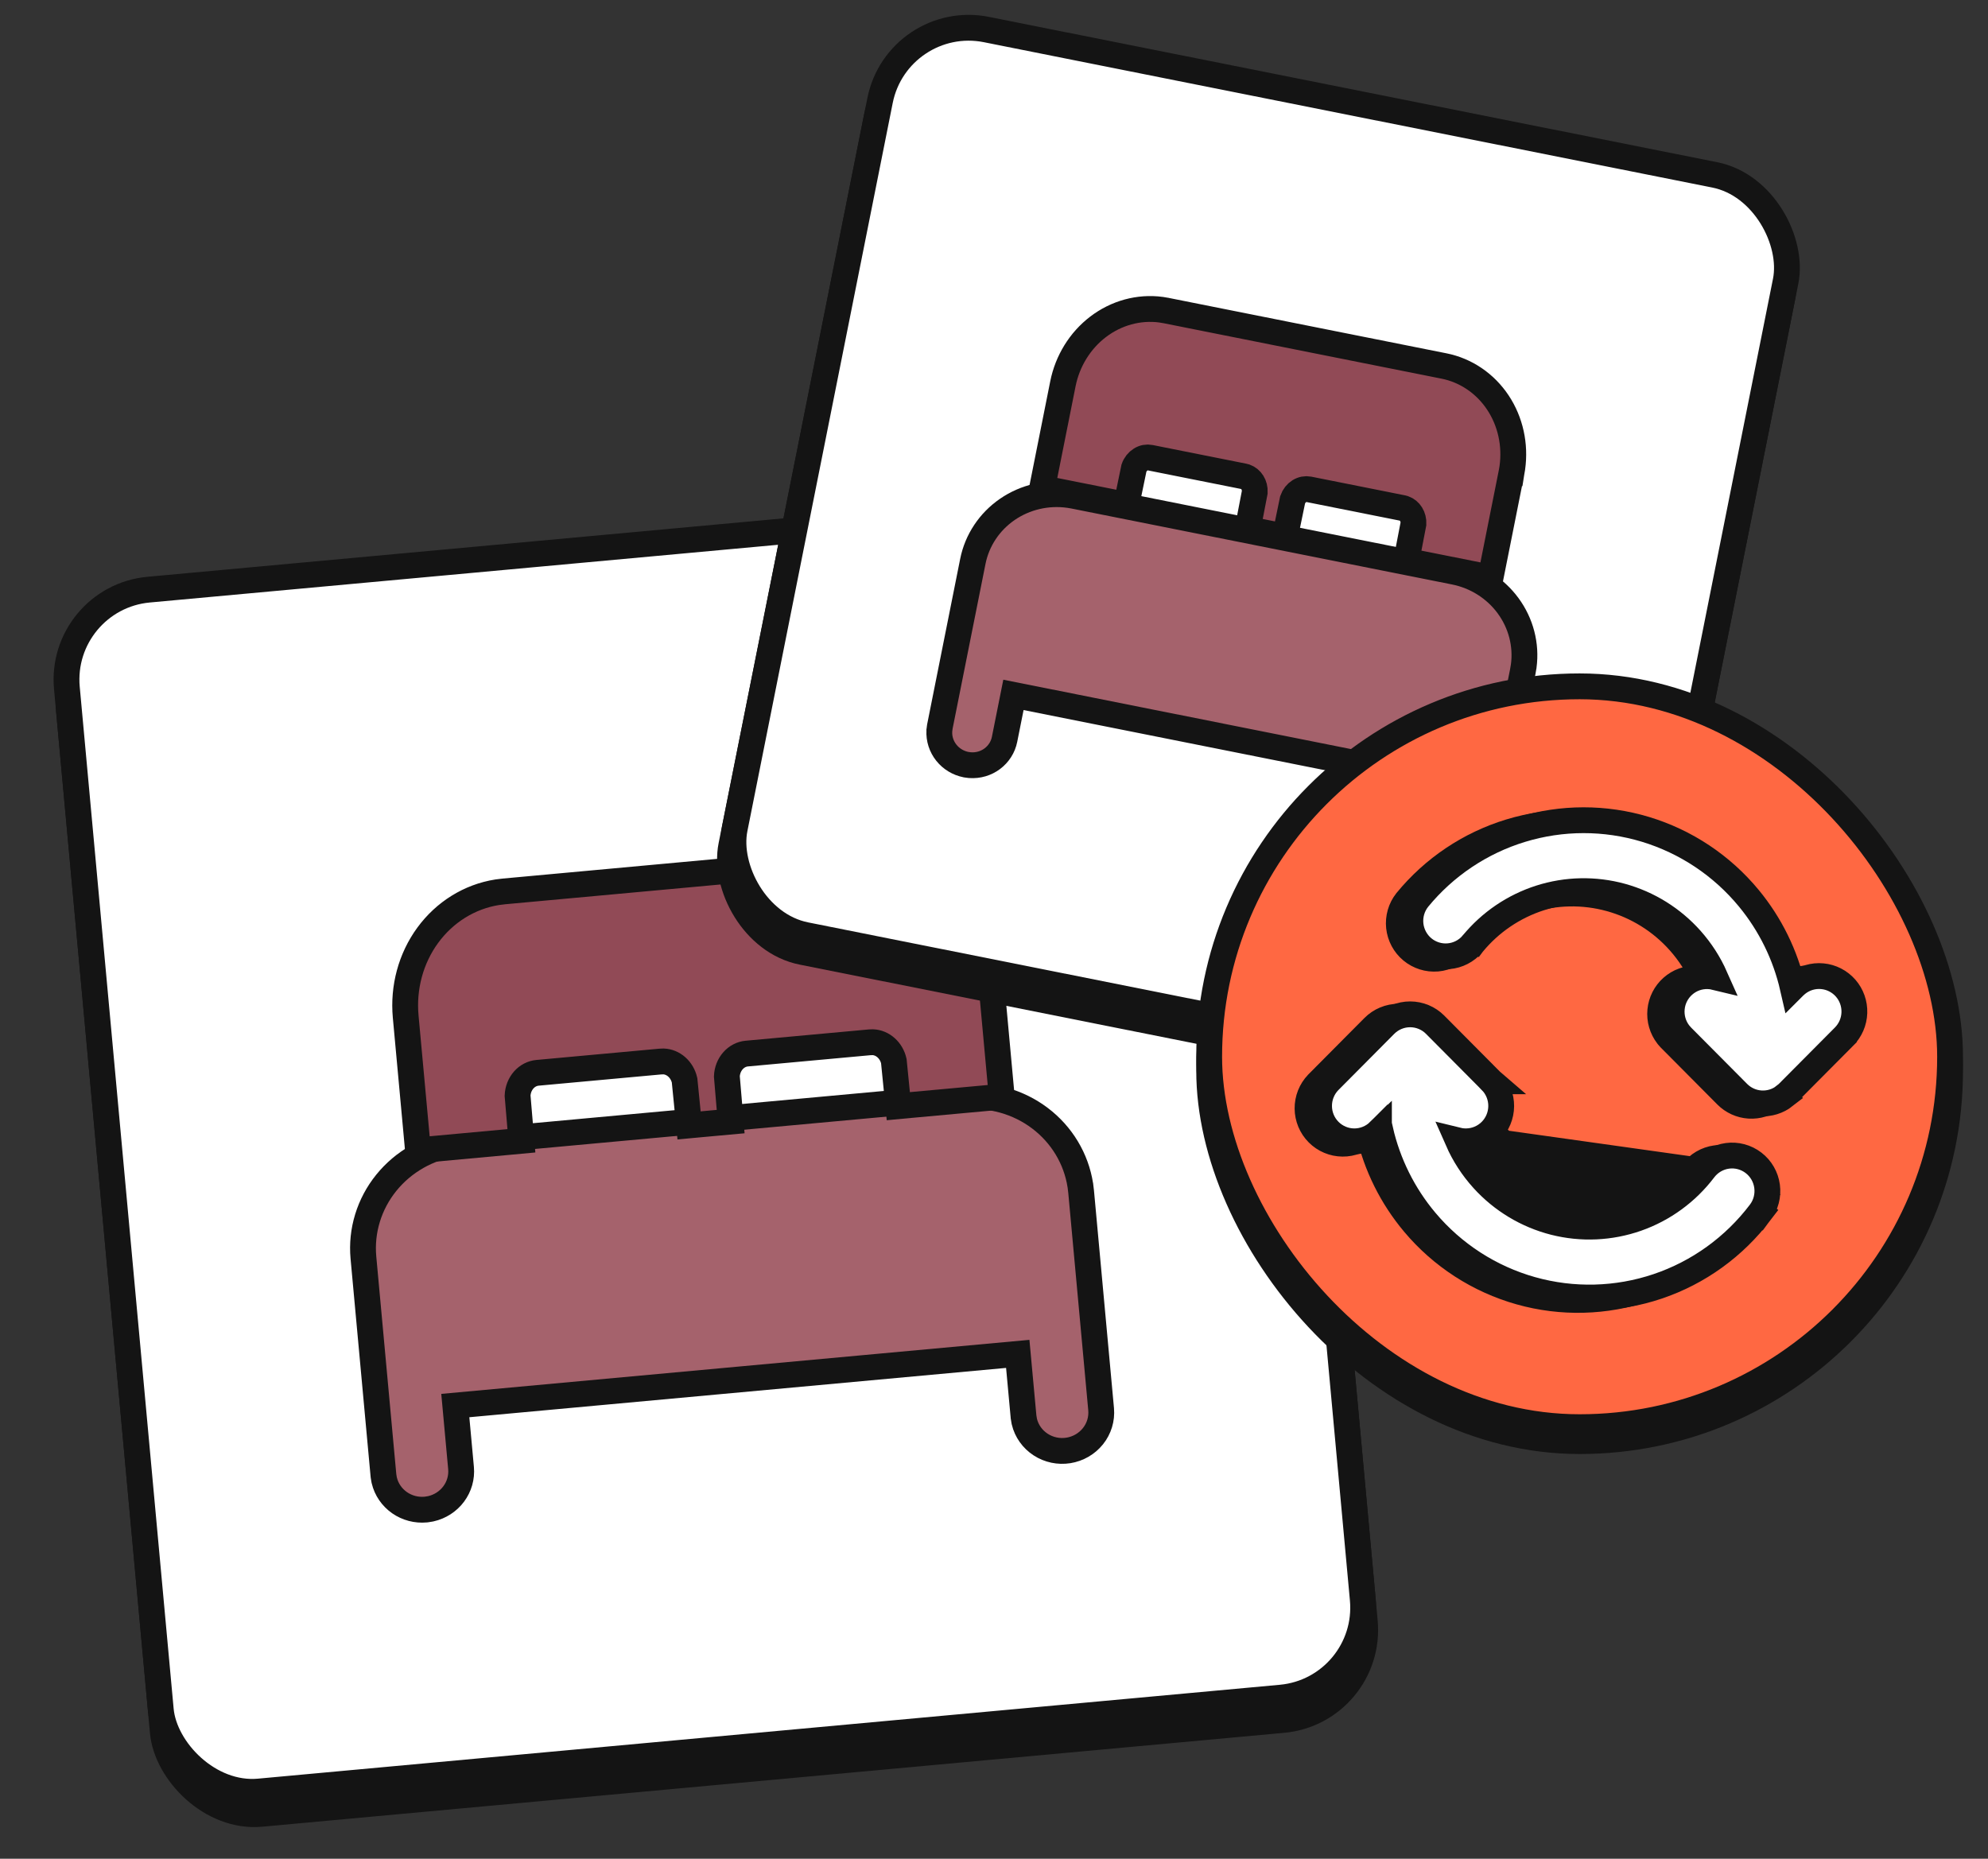
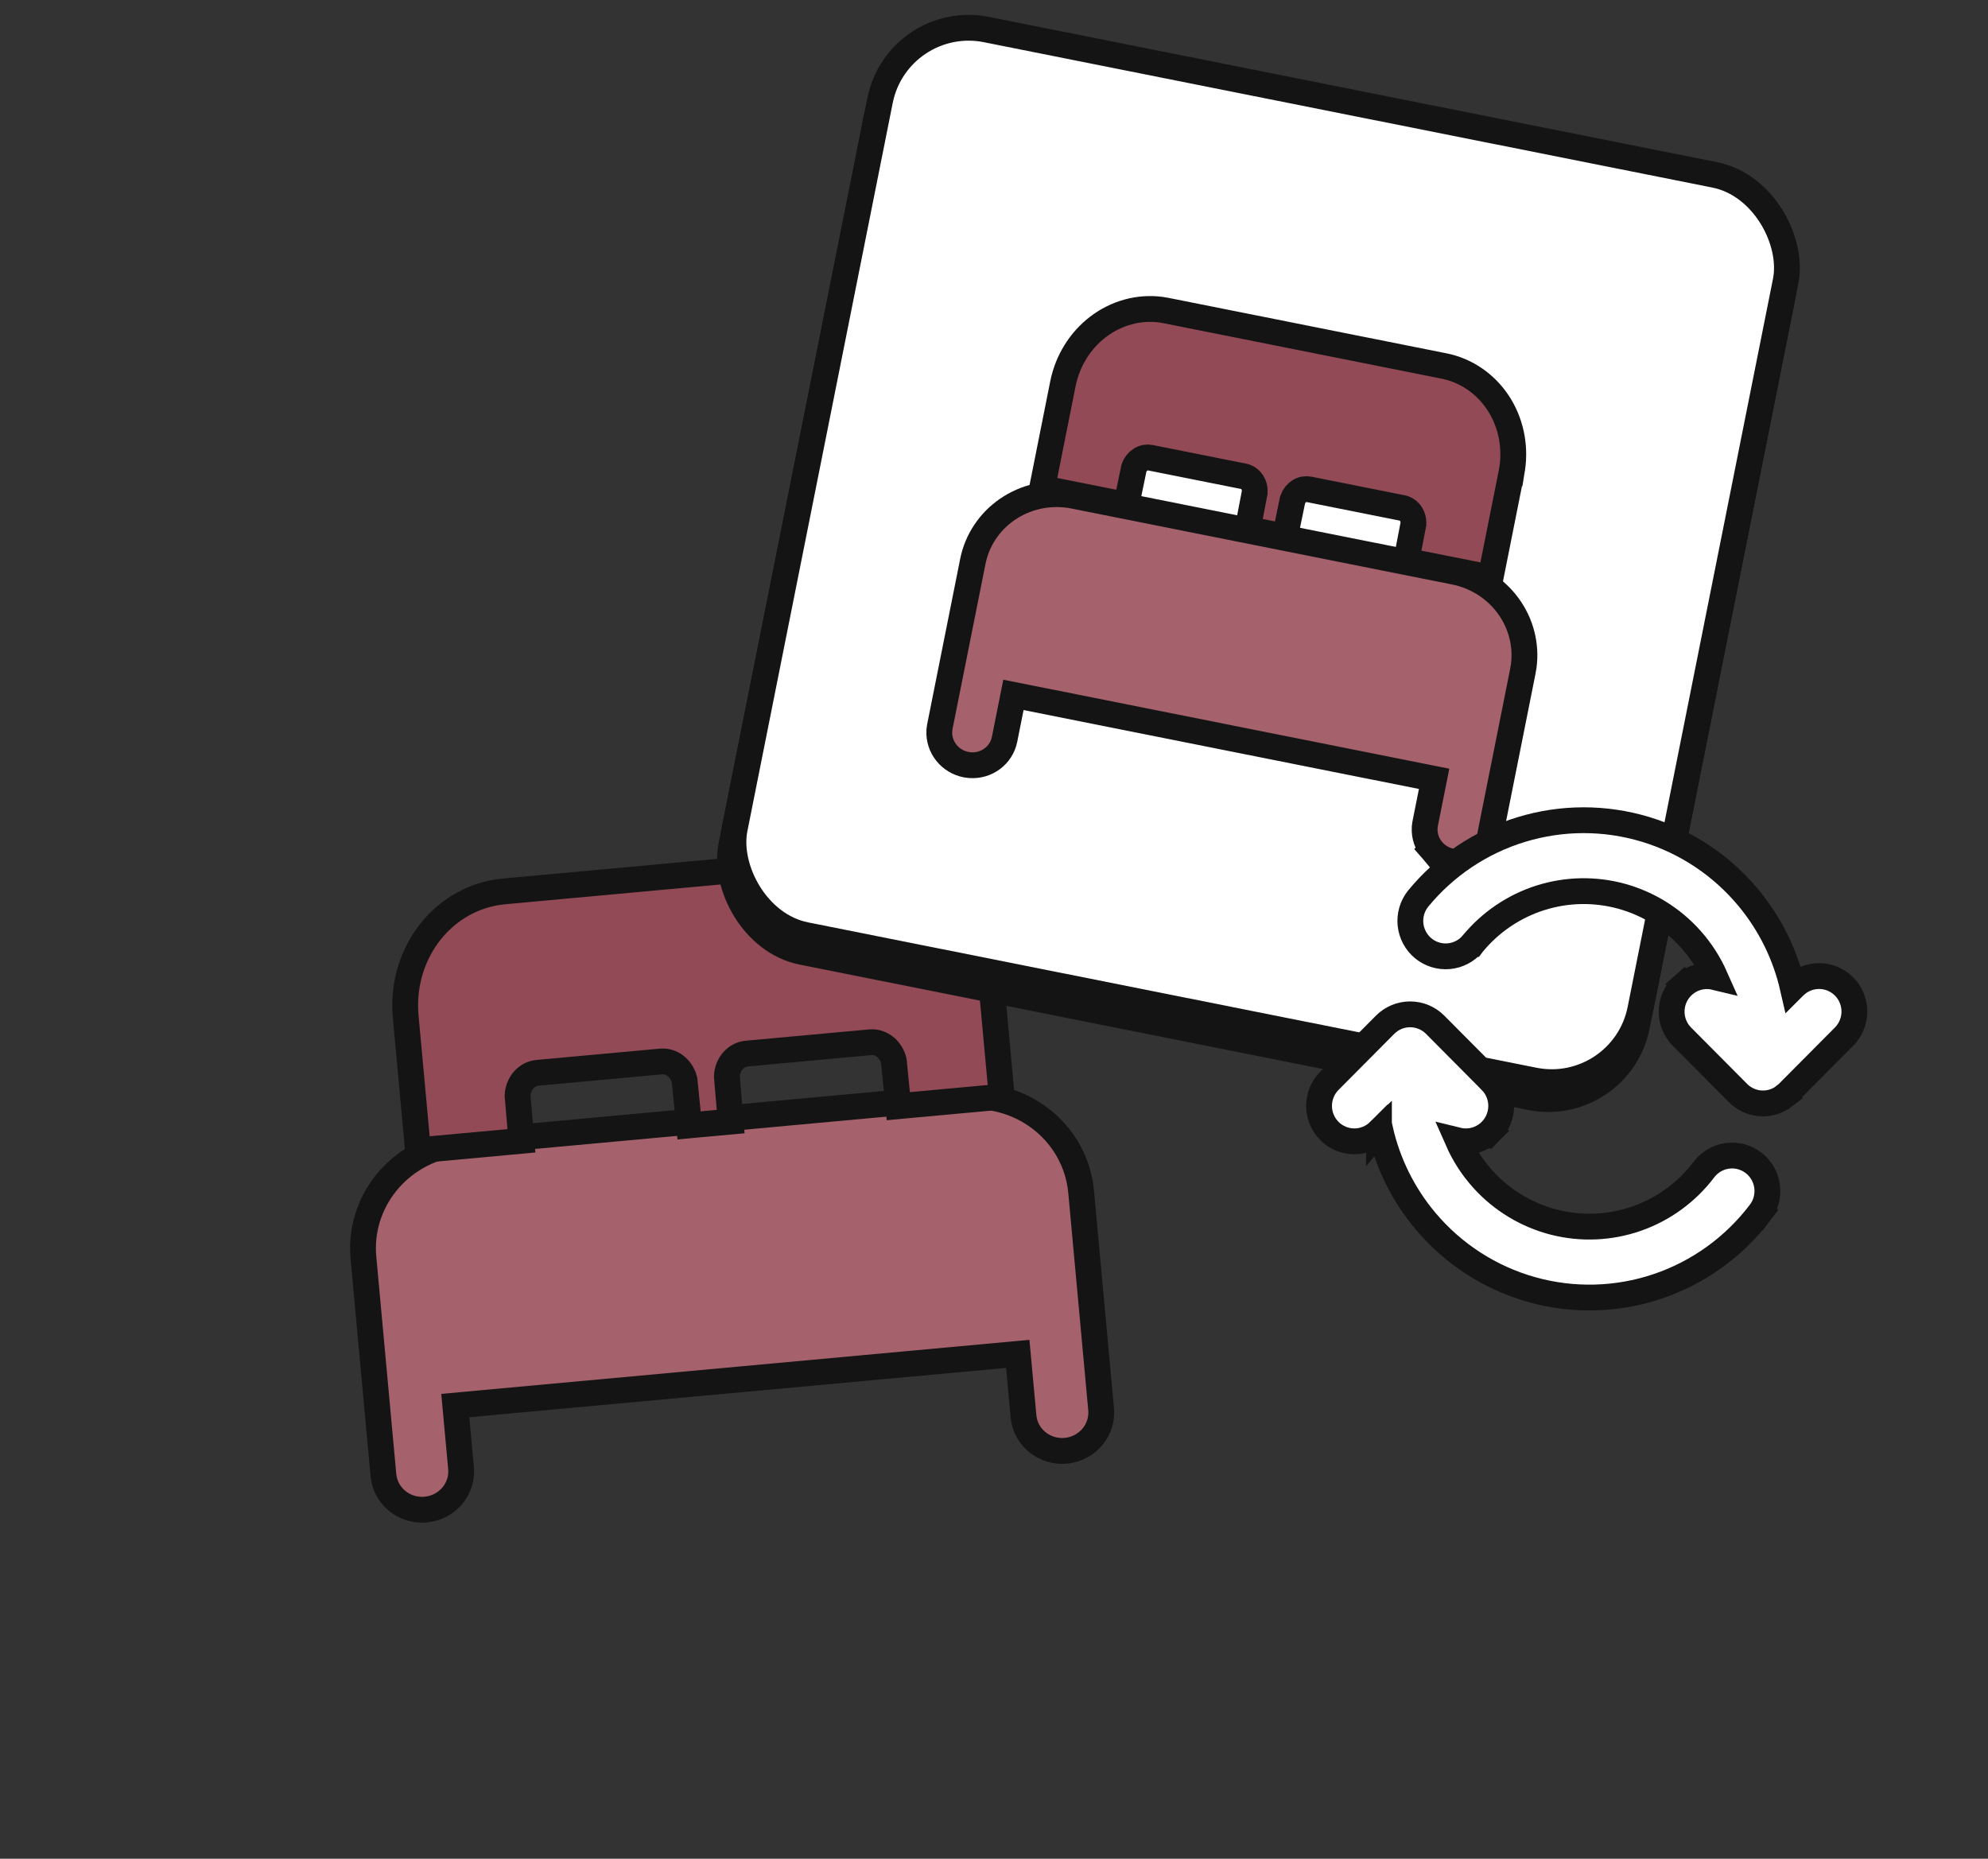
<svg xmlns="http://www.w3.org/2000/svg" width="77" height="72" viewBox="0 0 77 72" fill="none">
  <rect x="0" y="0" width="77" height="72" fill="#333333" stroke="none" />
-   <rect x="2.349" y="24.026" width="46.752" height="46.752" rx="3.5" transform="rotate(-5.25 2.349 24.026)" fill="white" stroke="#141414" />
-   <rect x="2.27" y="23.161" width="46.752" height="46.752" rx="3.5" transform="rotate(-5.25 2.27 23.161)" fill="white" stroke="#141414" />
  <path d="M41.846 45.926L41.845 45.918L41.843 45.91C41.682 44.878 41.121 43.95 40.279 43.314C39.437 42.678 38.378 42.381 37.317 42.478L17.886 44.264L17.879 44.265L17.872 44.266L17.647 44.293L17.64 44.294L17.632 44.295C16.579 44.455 15.624 44.998 14.962 45.817C14.299 46.637 13.981 47.673 14.076 48.713C14.076 48.713 14.076 48.713 14.076 48.713L14.851 57.142L14.853 57.16L14.855 57.177L14.877 57.309L14.88 57.326L14.884 57.343C14.967 57.695 15.179 58.001 15.475 58.208C15.77 58.414 16.131 58.508 16.489 58.475L16.506 58.473L16.522 58.471L16.658 58.449L16.674 58.446L16.69 58.443C17.041 58.363 17.355 58.162 17.571 57.873C17.787 57.584 17.89 57.226 17.857 56.866L17.857 56.866L17.635 54.446L39.42 52.444L39.643 54.864L39.644 54.882L39.647 54.899L39.669 55.031L39.672 55.048L39.675 55.065C39.763 55.434 39.991 55.752 40.309 55.958C40.626 56.164 41.009 56.243 41.382 56.184C41.755 56.124 42.094 55.93 42.331 55.635C42.568 55.34 42.683 54.966 42.649 54.588L42.649 54.588L41.874 46.158L41.873 46.151L41.872 46.143L41.846 45.926Z" fill="#A5626C" stroke="#141414" />
  <path d="M19.516 34.53L19.509 34.531L19.501 34.532L19.274 34.56L19.266 34.561L19.258 34.562C18.183 34.732 17.223 35.332 16.567 36.229C15.912 37.125 15.61 38.251 15.713 39.377C15.713 39.377 15.713 39.377 15.713 39.378L16.144 44.061L16.189 44.559L16.687 44.513L19.701 44.236L20.195 44.19L20.153 43.696L20.047 42.441C20.057 42.209 20.143 41.996 20.283 41.836C20.427 41.672 20.618 41.576 20.817 41.557C20.817 41.557 20.817 41.557 20.817 41.557L25.581 41.12L25.707 41.116C25.887 41.125 26.065 41.197 26.213 41.328C26.36 41.459 26.468 41.64 26.515 41.847L26.64 43.1L26.689 43.594L27.183 43.548L27.806 43.491L28.3 43.446L28.259 42.951L28.153 41.696C28.162 41.465 28.248 41.251 28.389 41.091C28.533 40.927 28.723 40.831 28.922 40.812C28.922 40.812 28.922 40.812 28.922 40.812L33.687 40.375L33.812 40.371C33.992 40.38 34.171 40.452 34.319 40.584C34.466 40.714 34.573 40.895 34.62 41.102L34.745 42.355L34.794 42.849L35.288 42.803L38.302 42.527L38.8 42.481L38.754 41.983L38.324 37.3L38.324 37.3L38.322 37.286L38.293 37.044L38.292 37.037L38.291 37.03C38.123 35.911 37.561 34.892 36.711 34.183L36.391 34.567L36.711 34.183C35.86 33.473 34.784 33.127 33.701 33.227L19.516 34.53Z" fill="#914A56" stroke="#141414" />
  <rect x="34.639" y="1.114" width="35.768" height="35.768" rx="3.5" transform="rotate(11.286 34.639 1.114)" fill="white" stroke="#141414" />
  <rect x="34.772" y="0.459" width="35.768" height="35.768" rx="3.5" transform="rotate(11.286 34.772 0.459)" fill="white" stroke="#141414" />
  <path d="M59.014 25.818L59.016 25.81L59.017 25.802C59.128 24.975 58.909 24.137 58.409 23.459C57.91 22.782 57.168 22.315 56.336 22.149L41.602 19.209L41.595 19.207L41.588 19.206L41.416 19.177L41.409 19.176L41.401 19.175C40.561 19.058 39.708 19.256 39.016 19.732C38.323 20.209 37.843 20.929 37.68 21.748C37.68 21.748 37.68 21.748 37.68 21.748L36.404 28.14L36.401 28.157L36.399 28.175L36.386 28.276L36.383 28.294L36.383 28.311C36.365 28.618 36.464 28.918 36.654 29.157C36.844 29.396 37.114 29.558 37.412 29.618L37.428 29.621L37.444 29.623L37.549 29.637L37.566 29.639L37.582 29.64C37.886 29.66 38.188 29.573 38.433 29.39C38.678 29.207 38.849 28.941 38.909 28.64L38.909 28.64L39.253 26.917L55.547 30.169L55.203 31.891L55.2 31.909L55.197 31.926L55.184 32.028L55.182 32.045L55.181 32.063C55.163 32.385 55.272 32.699 55.48 32.942L55.861 32.617L55.48 32.942C55.688 33.185 55.979 33.341 56.295 33.383C56.611 33.425 56.934 33.349 57.197 33.167L56.912 32.756L57.197 33.167C57.46 32.984 57.645 32.708 57.708 32.392L57.708 32.391L58.984 25.999L58.985 25.992L58.986 25.984L59.014 25.818Z" fill="#A5626C" stroke="#141414" />
  <path d="M45.174 12.031L45.166 12.029L45.158 12.028L44.985 11.999L44.977 11.998L44.969 11.996C44.107 11.882 43.236 12.123 42.532 12.66C41.83 13.195 41.345 13.985 41.169 14.866C41.169 14.866 41.169 14.866 41.169 14.866L40.461 18.417L40.363 18.907L40.853 19.005L43.138 19.461L43.625 19.558L43.726 19.072L43.921 18.13C43.971 17.988 44.064 17.873 44.178 17.802C44.296 17.727 44.428 17.704 44.549 17.729C44.549 17.729 44.549 17.729 44.549 17.729L48.158 18.449L48.243 18.471C48.347 18.509 48.441 18.584 48.507 18.69C48.573 18.796 48.607 18.927 48.6 19.064L48.418 20.009L48.325 20.496L48.812 20.593L49.284 20.688L49.771 20.785L49.872 20.299L50.067 19.357C50.117 19.215 50.21 19.1 50.324 19.028C50.442 18.954 50.574 18.931 50.695 18.955C50.695 18.955 50.695 18.955 50.695 18.955L54.304 19.675L54.39 19.698C54.493 19.736 54.587 19.81 54.653 19.917C54.719 20.022 54.753 20.153 54.746 20.29L54.564 21.235L54.471 21.723L54.958 21.82L57.243 22.276L57.733 22.374L57.831 21.883L58.539 18.332L58.54 18.332L58.542 18.319L58.574 18.134L58.575 18.127L58.576 18.119C58.701 17.23 58.504 16.326 58.016 15.592C57.527 14.857 56.782 14.347 55.93 14.177C55.93 14.177 55.93 14.177 55.93 14.177L45.174 12.031Z" fill="#914A56" stroke="#141414" />
-   <rect x="46.834" y="27.126" width="28.697" height="28.697" rx="14.348" fill="#FF6842" stroke="#141414" />
-   <rect x="46.834" y="26.586" width="28.697" height="28.697" rx="14.348" fill="#FF6842" stroke="#141414" />
-   <path d="M67.473 45.134L67.472 45.134C67.184 44.913 66.819 44.816 66.459 44.864C66.099 44.913 65.773 45.104 65.553 45.394L65.553 45.394C64.891 46.27 63.987 46.929 62.956 47.292C61.924 47.655 60.809 47.704 59.75 47.435C58.691 47.165 57.733 46.589 56.996 45.775C56.589 45.326 56.26 44.816 56.017 44.266C56.123 44.291 56.233 44.303 56.343 44.302C56.703 44.299 57.047 44.154 57.3 43.899C57.553 43.644 57.696 43.3 57.7 42.941C57.703 42.581 57.565 42.235 57.317 41.976L57.317 41.975L57.31 41.969L55.14 39.785L55.14 39.785C54.884 39.527 54.536 39.382 54.172 39.382C53.808 39.382 53.46 39.527 53.203 39.785L53.203 39.785L51.033 41.969L51.033 41.969L51.027 41.976C50.778 42.235 50.641 42.581 50.644 42.941C50.647 43.3 50.79 43.644 51.044 43.899C51.297 44.154 51.641 44.299 52 44.302C52.36 44.306 52.706 44.166 52.964 43.916L52.964 43.916L52.97 43.909L53.014 43.865C53.31 45.159 53.909 46.368 54.768 47.39C55.842 48.669 57.274 49.593 58.878 50.045C60.481 50.496 62.183 50.452 63.761 49.919C65.34 49.386 66.723 48.389 67.731 47.056L67.332 46.755L67.731 47.056C67.95 46.767 68.046 46.402 67.998 46.042C67.949 45.682 67.761 45.355 67.473 45.134ZM67.168 45.531C66.985 45.39 66.754 45.329 66.526 45.36C66.298 45.391 66.092 45.512 65.952 45.696C65.23 46.649 64.246 47.368 63.121 47.764C61.997 48.159 60.782 48.213 59.627 47.919C58.472 47.626 57.429 46.997 56.626 46.111C56.038 45.462 55.598 44.697 55.332 43.868L67.168 45.531ZM68.757 42.475L68.783 42.455L68.807 42.431L70.975 40.249C70.975 40.248 70.976 40.248 70.976 40.248C71.223 40.001 71.367 39.669 71.379 39.321C71.39 38.971 71.269 38.63 71.039 38.367C70.808 38.104 70.486 37.939 70.138 37.906C69.789 37.874 69.442 37.977 69.167 38.193L69.155 38.202L69.144 38.212L69.063 38.285L69.051 38.295L69.04 38.306L68.995 38.351C68.705 37.084 68.124 35.897 67.293 34.889C66.249 33.621 64.856 32.692 63.288 32.217C61.719 31.743 60.047 31.745 58.48 32.223C56.913 32.701 55.522 33.634 54.48 34.904L54.48 34.904L54.474 34.912C54.252 35.193 54.15 35.551 54.187 35.907C54.225 36.264 54.4 36.592 54.676 36.821C54.952 37.05 55.306 37.162 55.664 37.132C56.022 37.101 56.352 36.93 56.586 36.658L56.586 36.658L56.592 36.65C57.277 35.816 58.185 35.199 59.209 34.873C60.233 34.546 61.328 34.524 62.364 34.81C63.4 35.095 64.332 35.675 65.049 36.481C65.437 36.918 65.753 37.411 65.988 37.941C65.898 37.92 65.805 37.907 65.711 37.904C65.362 37.894 65.023 38.017 64.763 38.248C64.502 38.479 64.34 38.801 64.307 39.147C64.274 39.494 64.374 39.84 64.586 40.116L64.596 40.129L64.606 40.142L64.678 40.224L64.689 40.235L64.7 40.246L66.87 42.43L66.87 42.43C67.105 42.667 67.419 42.81 67.752 42.831C68.086 42.852 68.415 42.75 68.678 42.545L68.674 42.539L68.757 42.475Z" fill="#141414" stroke="#141414" />
  <path d="M67.918 45.043L67.918 45.043C67.63 44.822 67.265 44.724 66.905 44.773C66.544 44.822 66.219 45.013 65.999 45.303L65.999 45.303C65.336 46.178 64.433 46.838 63.401 47.201C62.37 47.563 61.255 47.613 60.196 47.344C59.137 47.074 58.179 46.497 57.442 45.684C57.035 45.235 56.705 44.725 56.463 44.174C56.569 44.2 56.678 44.212 56.789 44.211C57.149 44.208 57.492 44.063 57.746 43.808L57.391 43.455L57.746 43.808C57.999 43.553 58.142 43.209 58.145 42.849C58.148 42.49 58.011 42.144 57.762 41.884L57.763 41.884L57.756 41.878L55.586 39.694L55.586 39.694C55.33 39.436 54.981 39.291 54.618 39.291C54.254 39.291 53.906 39.436 53.649 39.694L53.649 39.694L51.479 41.878L51.479 41.878L51.473 41.884C51.224 42.144 51.087 42.49 51.09 42.849C51.093 43.209 51.236 43.553 51.489 43.808C51.743 44.063 52.086 44.208 52.446 44.211C52.806 44.214 53.152 44.075 53.41 43.824L53.41 43.825L53.416 43.818L53.46 43.774C53.756 45.068 54.355 46.277 55.213 47.298C56.288 48.577 57.72 49.502 59.323 49.953C60.927 50.404 62.629 50.361 64.207 49.828C65.786 49.295 67.168 48.297 68.177 46.965L67.778 46.663L68.177 46.965C68.396 46.676 68.492 46.311 68.443 45.951C68.395 45.591 68.207 45.264 67.918 45.043ZM69.203 42.384L69.229 42.364L69.252 42.34L71.421 40.158C71.421 40.157 71.422 40.157 71.422 40.157C71.669 39.91 71.813 39.578 71.824 39.229C71.836 38.88 71.715 38.539 71.485 38.276C71.254 38.013 70.932 37.847 70.583 37.815C70.235 37.782 69.888 37.885 69.613 38.102L69.601 38.111L69.59 38.121L69.508 38.194L69.497 38.204L69.486 38.215L69.441 38.26C69.151 36.993 68.57 35.806 67.739 34.798C66.695 33.53 65.301 32.601 63.733 32.126C62.165 31.652 60.493 31.654 58.926 32.132C57.359 32.61 55.968 33.542 54.926 34.812L54.926 34.812L54.92 34.82C54.698 35.102 54.596 35.46 54.633 35.816C54.671 36.172 54.846 36.501 55.121 36.73C55.397 36.959 55.752 37.071 56.11 37.04C56.468 37.01 56.798 36.839 57.031 36.567L57.032 36.567L57.038 36.559C57.722 35.725 58.631 35.108 59.655 34.781C60.679 34.455 61.774 34.433 62.81 34.718C63.846 35.004 64.778 35.584 65.495 36.39C65.883 36.827 66.199 37.32 66.434 37.85C66.344 37.828 66.251 37.816 66.157 37.813C65.808 37.802 65.469 37.925 65.209 38.157L65.541 38.531L65.209 38.157C64.948 38.388 64.785 38.71 64.753 39.056C64.72 39.403 64.819 39.749 65.031 40.025L65.041 40.038L65.052 40.05L65.124 40.132L65.134 40.144L65.145 40.155L67.316 42.339L67.316 42.339C67.551 42.576 67.865 42.719 68.198 42.74C68.531 42.761 68.861 42.659 69.124 42.453L69.12 42.448L69.203 42.384Z" fill="white" stroke="#141414" />
</svg>